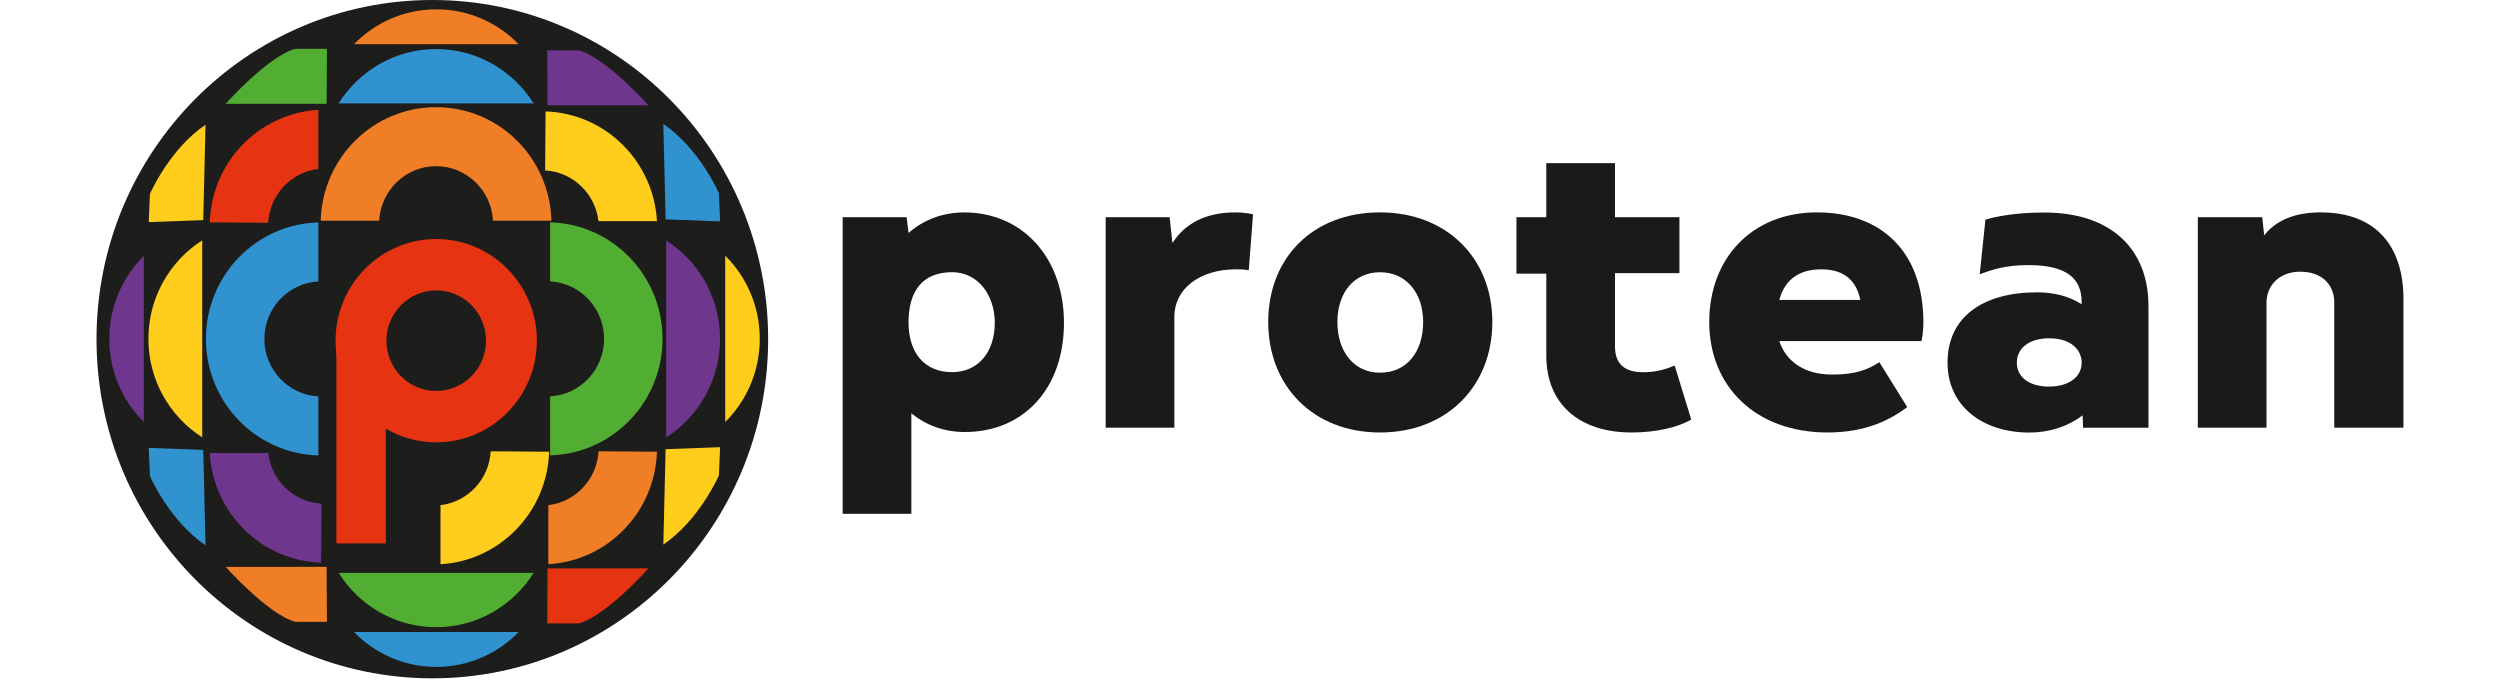
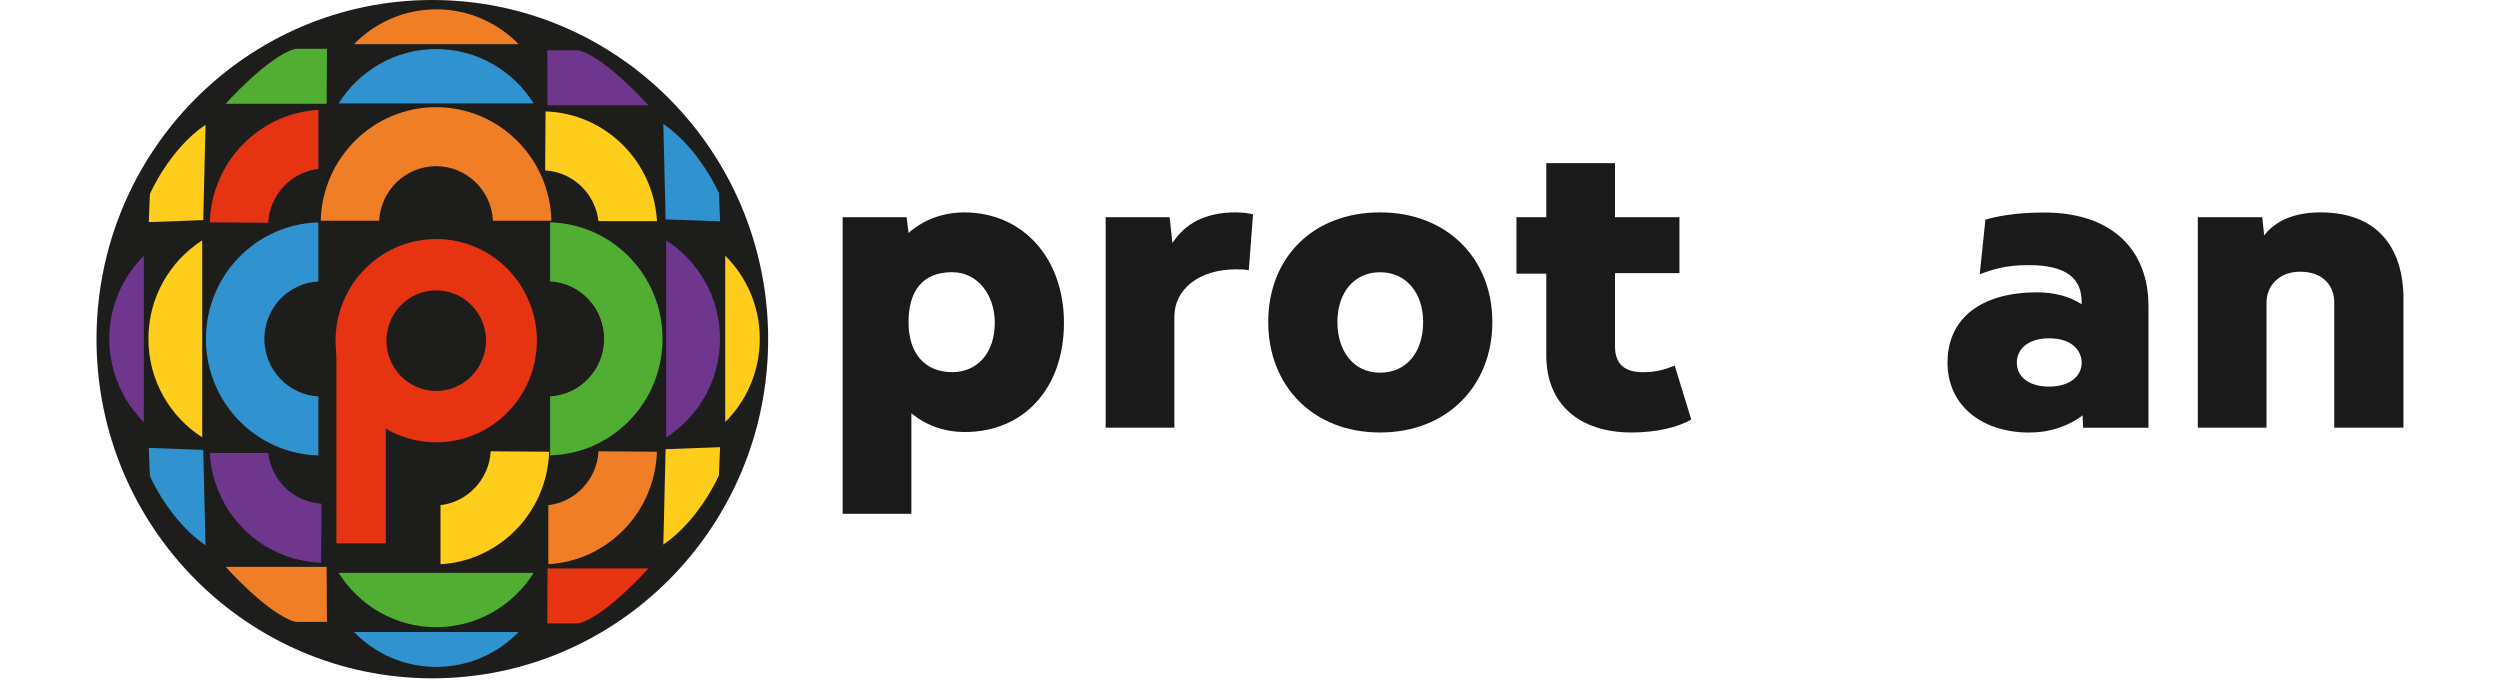
<svg xmlns="http://www.w3.org/2000/svg" width="55em" height="15em" viewBox="0 0 247 73" fill="none">
  <path d="M103.581 34.572C103.581 41.591 99.267 46.254 92.979 46.254C90.748 46.254 88.819 45.539 87.243 44.254V55.014H79.888V23.253H86.735L86.941 24.942C88.516 23.558 90.542 22.74 92.979 22.74C99.267 22.792 103.581 27.708 103.581 34.572ZM96.174 34.572C96.174 31.552 94.348 29.143 91.609 29.143C88.362 29.143 86.941 31.241 86.941 34.52C86.941 37.799 88.664 39.845 91.609 39.845C94.348 39.845 96.174 37.747 96.174 34.565V34.572Z" fill="#1A1A1A" />
  <path d="M123.825 22.947L123.368 28.941C123.118 28.889 122.861 28.837 121.999 28.837C118.09 28.837 115.402 30.934 115.402 33.908V45.792H108.046V23.252H114.894L115.196 26.019C116.514 23.967 118.694 22.739 121.941 22.739C122.7 22.739 123.413 22.843 123.819 22.947H123.825Z" fill="#1A1A1A" />
  <path d="M149.447 34.473C149.447 41.337 144.579 46.305 137.423 46.305C130.267 46.305 125.451 41.337 125.451 34.473C125.451 27.61 130.222 22.739 137.423 22.739C144.624 22.739 149.447 27.707 149.447 34.473ZM142.039 34.473C142.039 31.35 140.213 29.148 137.423 29.148C134.632 29.148 132.858 31.35 132.858 34.473C132.858 37.597 134.581 39.902 137.423 39.902C140.265 39.902 142.039 37.701 142.039 34.473Z" fill="#1A1A1A" />
  <path d="M170.744 44.922C169.323 45.74 167.041 46.305 164.353 46.305C158.824 46.305 155.223 43.331 155.223 38.058V29.298H152.027V23.253H155.223V17.467H162.579V23.253H169.478V29.246H162.579V37.084C162.579 39.136 163.794 39.85 165.568 39.85C166.636 39.85 167.652 39.695 168.97 39.136L170.744 44.922Z" fill="#1A1A1A" />
-   <path d="M195.393 36.519H180.173C180.881 38.668 182.81 40.103 185.857 40.103C188.294 40.103 189.664 39.59 190.879 38.772L193.869 43.59C192.146 44.87 189.554 46.305 185.349 46.305C177.589 46.305 172.67 41.337 172.67 34.473C172.67 27.61 177.287 22.739 184.186 22.739C191.085 22.739 195.598 26.941 195.598 34.525C195.598 35.194 195.496 36.116 195.393 36.525V36.519ZM180.173 32.116H188.847C188.391 29.967 187.073 28.837 184.636 28.837C182.456 28.837 180.778 29.811 180.173 32.116Z" fill="#1A1A1A" />
  <path d="M219.696 32.682V45.799H212.694L212.643 44.468C211.119 45.643 209.093 46.312 206.959 46.312C201.886 46.312 198.182 43.442 198.182 38.831C198.182 33.916 201.989 31.299 207.769 31.299C209.544 31.299 211.222 31.708 212.54 32.578V32.325C212.54 29.811 210.92 28.383 206.856 28.383C204.323 28.383 202.902 28.896 201.629 29.357L202.239 23.519C203.255 23.214 205.332 22.753 208.528 22.753C215.986 22.753 219.69 26.954 219.69 32.695L219.696 32.682ZM212.546 38.831C212.546 37.701 211.685 36.221 209.048 36.221C206.972 36.221 205.602 37.247 205.602 38.831C205.602 40.416 206.972 41.39 209.048 41.39C211.228 41.39 212.546 40.312 212.546 38.831Z" fill="#1A1A1A" />
  <path d="M246.994 32.064V45.792H239.587V32.369C239.587 30.577 238.372 29.09 235.935 29.09C233.858 29.09 232.334 30.421 232.334 32.421V45.792H224.979V23.252H231.878L232.083 25.2C233.247 23.713 235.176 22.739 238.121 22.739C243.953 22.739 247 26.226 247 32.064H246.994Z" fill="#1A1A1A" />
  <path d="M35.955 72.625C55.813 72.625 71.91 56.368 71.91 36.313C71.91 16.258 55.813 0 35.955 0C16.098 0 0 16.258 0 36.313C0 56.368 16.098 72.625 35.955 72.625Z" fill="#1D1D1B" />
  <path d="M36.371 25.591C30.418 25.591 25.595 30.468 25.595 36.474C25.595 42.481 30.424 47.358 36.371 47.358C42.319 47.358 47.148 42.481 47.148 36.474C47.148 30.468 42.319 25.591 36.371 25.591ZM36.371 41.858C33.427 41.858 31.041 39.448 31.041 36.474C31.041 33.5 33.427 31.091 36.371 31.091C39.316 31.091 41.702 33.5 41.702 36.474C41.702 39.448 39.316 41.858 36.371 41.858Z" fill="#E63312" />
  <path d="M45.196 4.733C42.952 2.428 39.834 0.999 36.381 0.999C32.928 0.999 29.81 2.428 27.566 4.733H45.19H45.196Z" fill="#F07E26" />
  <path d="M67.315 45.183C69.597 42.916 71.012 39.767 71.012 36.28C71.012 32.793 69.597 29.643 67.315 27.377V45.176V45.183Z" fill="#FFCD1C" />
  <path d="M5.067 27.382C2.785 29.648 1.37 32.798 1.37 36.285C1.37 39.772 2.785 42.921 5.067 45.188V27.388V27.382Z" fill="#6E368C" />
  <path d="M27.566 67.669C29.81 69.974 32.928 71.403 36.381 71.403C39.834 71.403 42.952 69.974 45.196 67.669H27.572H27.566Z" fill="#3192D0" />
  <path d="M46.805 11.071C44.612 7.578 40.761 5.253 36.363 5.253C31.965 5.253 28.113 7.578 25.921 11.071H46.811H46.805Z" fill="#3192D0" />
  <path d="M60.995 46.832C64.454 44.617 66.756 40.728 66.756 36.286C66.756 31.844 64.454 27.955 60.995 25.74V46.838V46.832Z" fill="#6E368C" />
  <path d="M11.317 25.734C7.858 27.948 5.556 31.838 5.556 36.28C5.556 40.721 7.858 44.611 11.317 46.825V25.727V25.734Z" fill="#FFCD1C" />
  <path d="M25.923 61.332C28.116 64.826 31.967 67.15 36.365 67.15C40.763 67.15 44.614 64.826 46.807 61.332H25.916H25.923Z" fill="#52AE32" />
  <path d="M24.089 53.93C21.125 53.754 18.726 51.449 18.386 48.501H12.123C12.489 54.923 17.646 60.034 24.05 60.248L24.095 53.93H24.089Z" fill="#6E368C" />
  <path d="M53.748 48.325C53.575 51.318 51.292 53.741 48.373 54.085V60.41C54.732 60.039 59.792 54.831 60.005 48.364L53.748 48.318V48.325Z" fill="#F07E26" />
  <path d="M48.04 18.246C51.004 18.421 53.403 20.727 53.743 23.675H60.006C59.639 17.253 54.483 12.142 48.079 11.928L48.034 18.246H48.04Z" fill="#FFCD1C" />
  <path d="M18.379 23.845C18.553 20.851 20.835 18.429 23.755 18.085V11.76C17.395 12.13 12.335 17.338 12.123 23.805L18.379 23.851V23.845Z" fill="#E63312" />
  <path d="M11.671 13.352L11.427 23.566L5.595 23.78L5.717 20.774C5.717 20.774 7.756 16.02 11.671 13.352Z" fill="#FFCD1C" />
  <path d="M60.687 13.273L60.931 23.488L66.763 23.702L66.641 20.696C66.641 20.696 64.602 15.942 60.687 13.273Z" fill="#3192D0" />
  <path d="M60.687 58.307L60.931 48.092L66.763 47.878L66.641 50.885C66.641 50.885 64.602 55.638 60.687 58.307Z" fill="#FFCD1C" />
  <path d="M11.671 58.385L11.427 48.17L5.595 47.956L5.717 50.963C5.717 50.963 7.756 55.716 11.671 58.385Z" fill="#3192D0" />
  <path d="M13.83 11.111C13.83 11.111 18.388 5.988 21.301 5.222H24.67L24.638 11.111H13.823H13.83Z" fill="#52AE32" />
  <path d="M59.1 11.28C59.1 11.28 54.541 6.157 51.629 5.391H48.259L48.291 11.28H59.106H59.1Z" fill="#6E368C" />
  <path d="M59.1 60.853C59.1 60.853 54.541 65.977 51.629 66.743H48.259L48.291 60.853H59.106H59.1Z" fill="#E63312" />
  <path d="M13.83 60.69C13.83 60.69 18.388 65.814 21.301 66.58H24.67L24.638 60.69H13.823H13.83Z" fill="#F07E26" />
  <path d="M30.974 36.937H25.682V58.177H30.974V36.937Z" fill="#E63312" />
  <path d="M30.261 23.631C30.435 20.378 33.096 17.793 36.356 17.793C39.616 17.793 42.278 20.378 42.452 23.631H48.708C48.528 16.884 43.075 11.475 36.356 11.475C29.637 11.475 24.178 16.89 24.005 23.631H30.261Z" fill="#F07E26" />
  <path d="M48.565 30.125C51.786 30.3 54.345 32.989 54.345 36.281C54.345 39.573 51.786 42.262 48.565 42.437V48.755C55.245 48.574 60.601 43.067 60.601 36.281C60.601 29.495 55.239 23.982 48.565 23.807V30.125Z" fill="#52AE32" />
  <path d="M23.751 42.443C20.53 42.267 17.971 39.579 17.971 36.287C17.971 32.995 20.53 30.306 23.751 30.131V23.812C17.071 23.994 11.715 29.501 11.715 36.287C11.715 43.073 17.077 48.586 23.751 48.761V42.443Z" fill="#3192D0" />
  <path d="M42.205 48.326C42.031 51.319 39.749 53.742 36.83 54.086V60.411C43.189 60.04 48.249 54.833 48.461 48.365L42.205 48.319V48.326Z" fill="#FFCD1C" />
</svg>